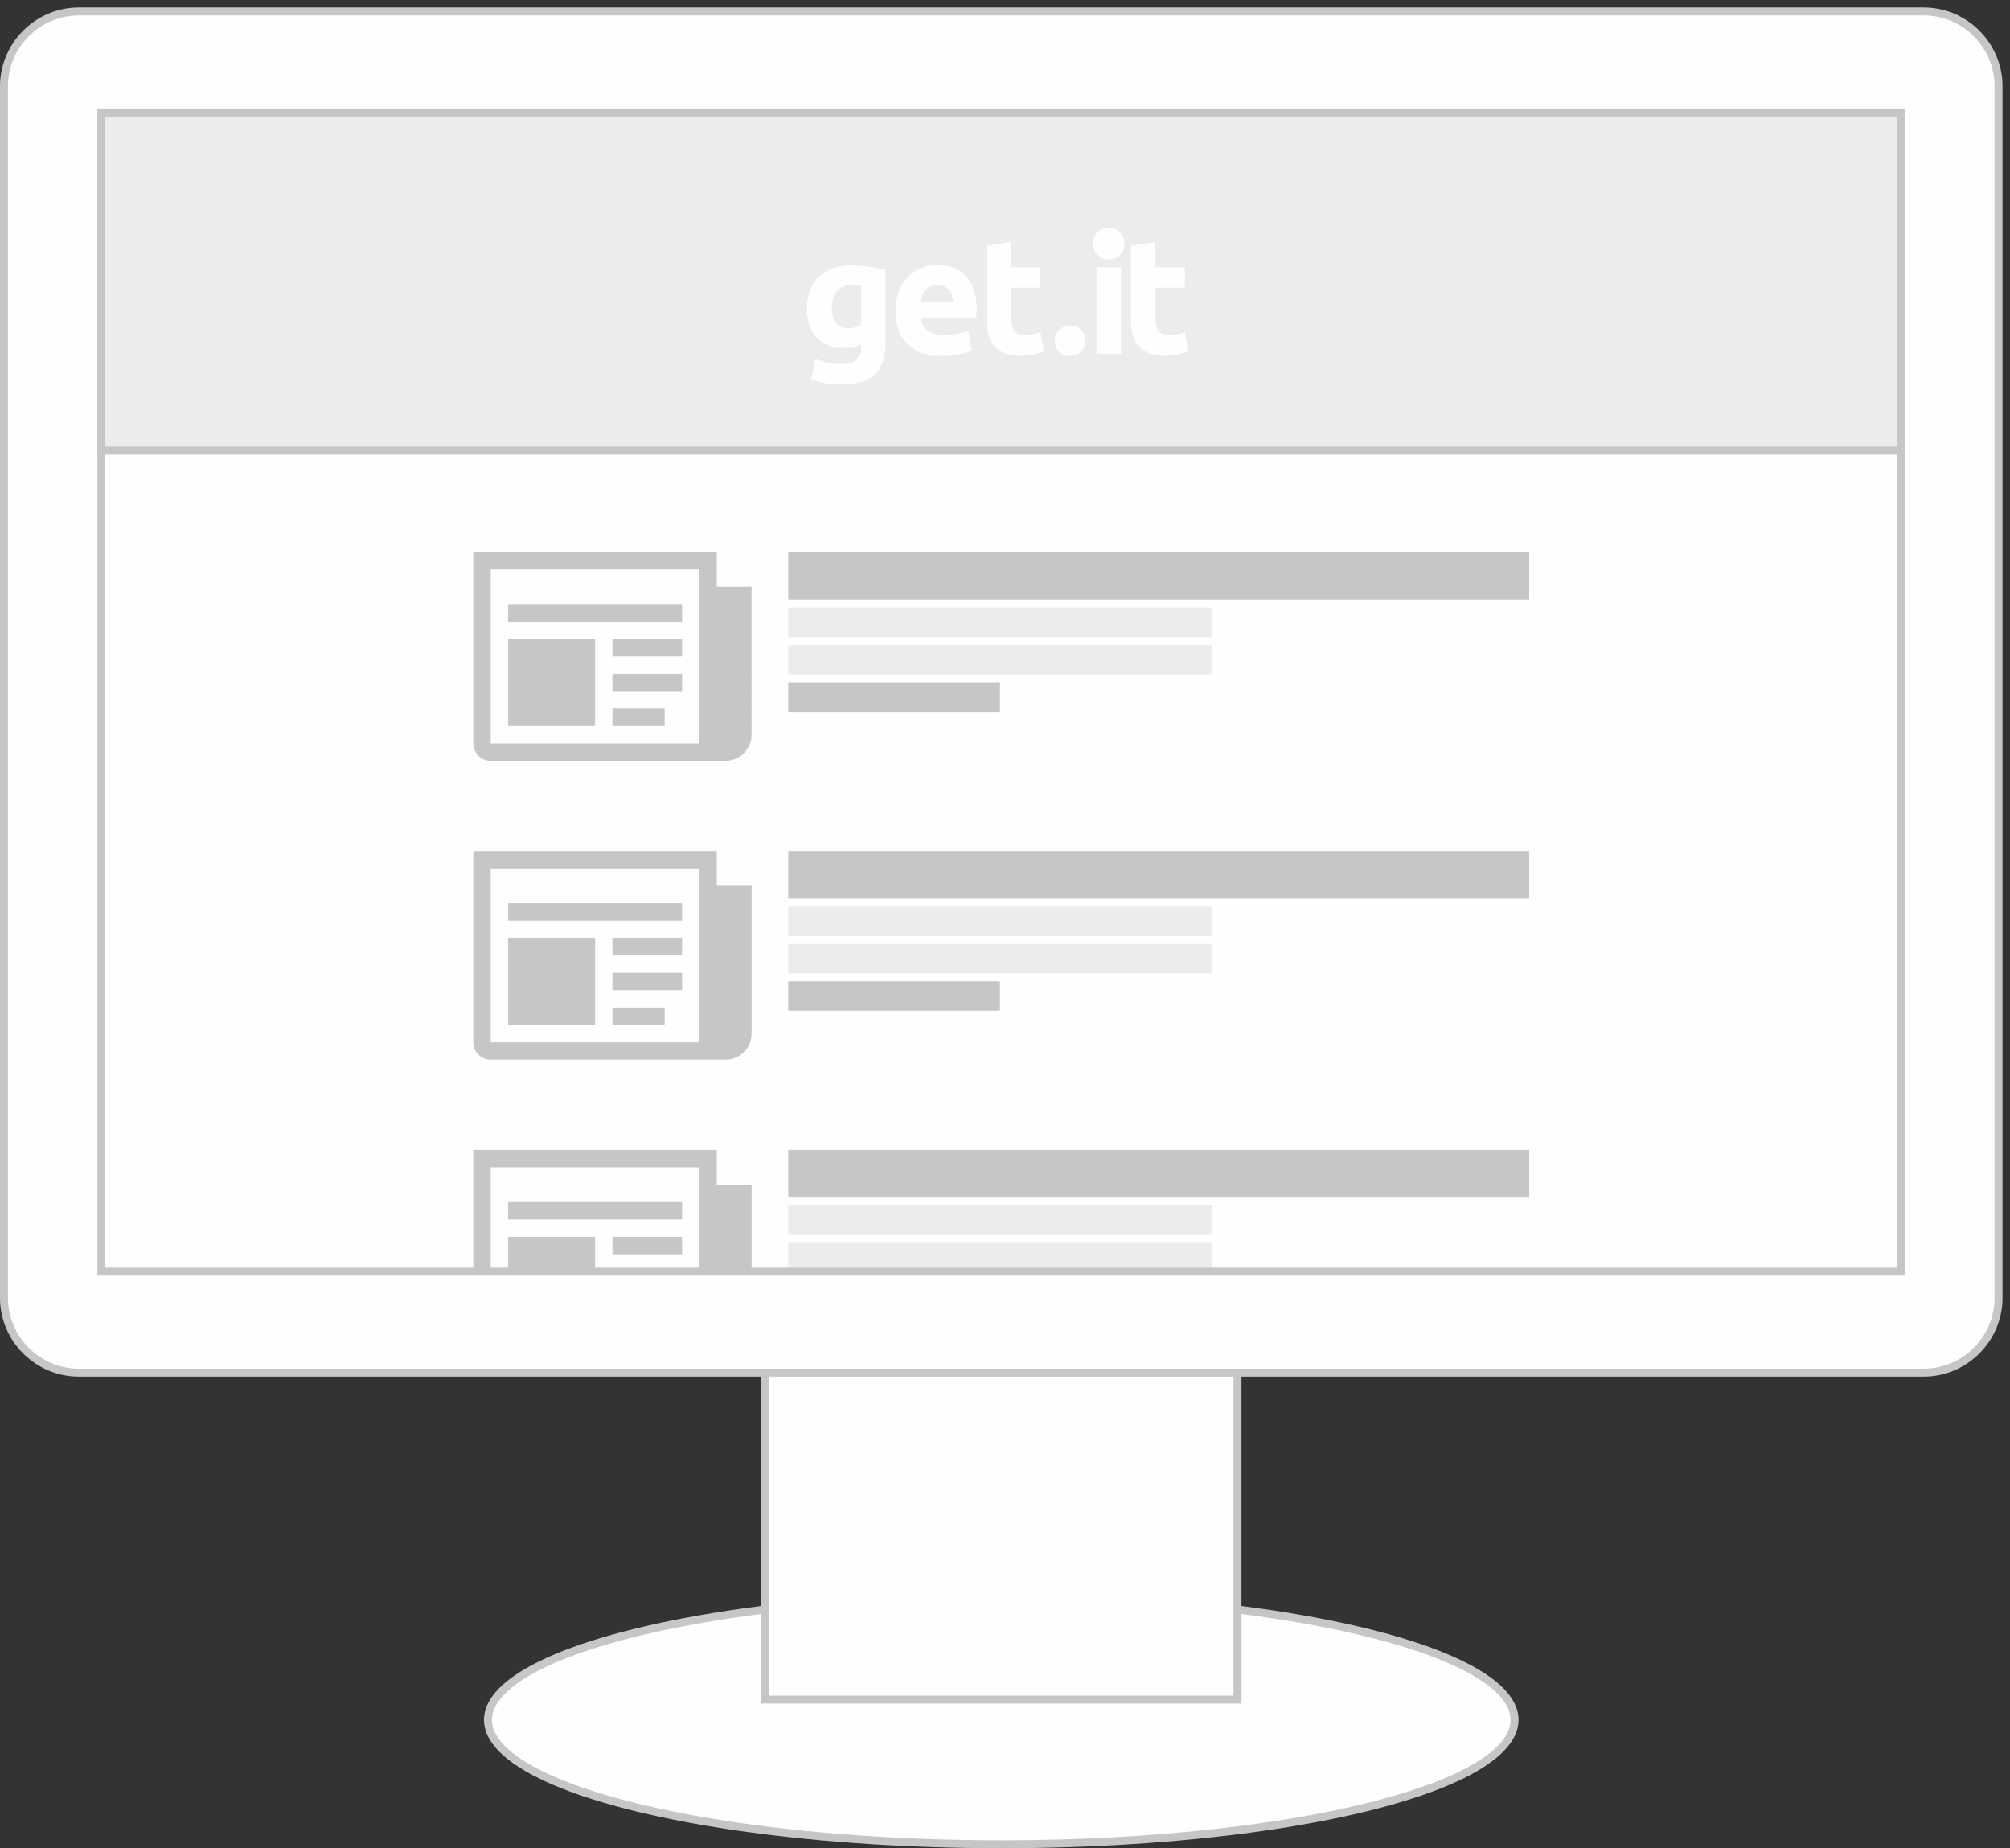
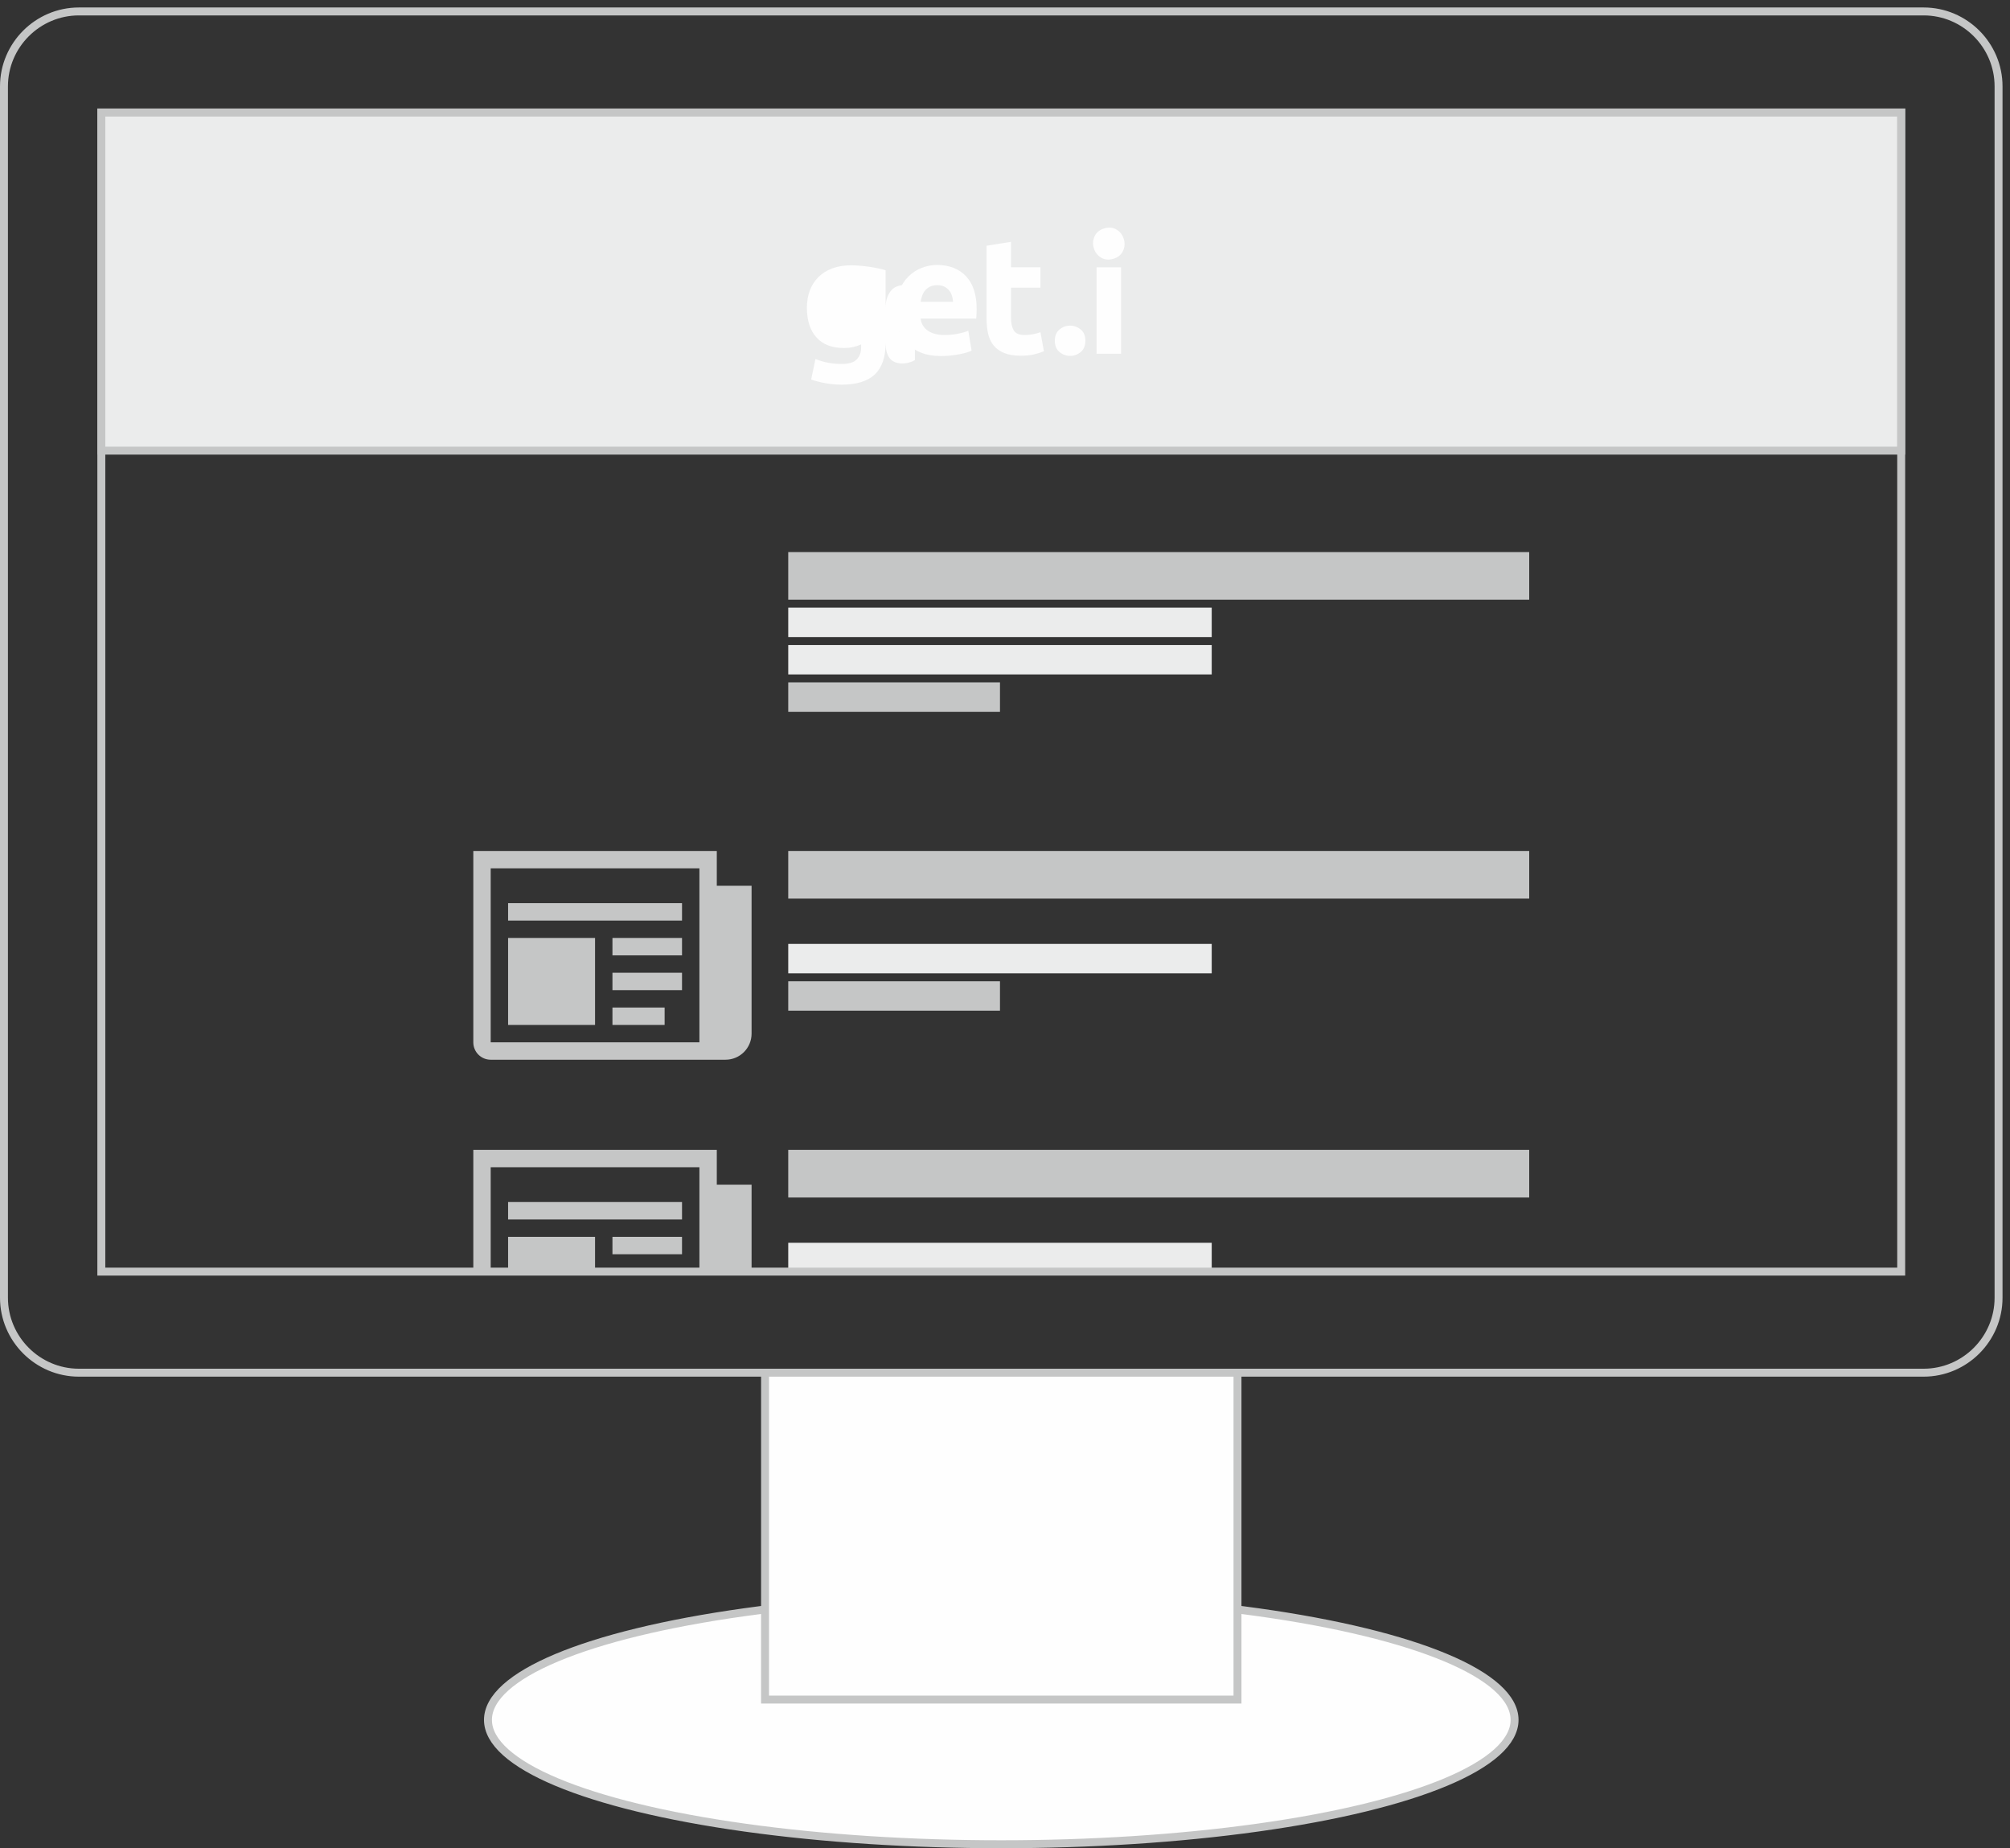
<svg xmlns="http://www.w3.org/2000/svg" xmlns:ns1="http://sodipodi.sourceforge.net/DTD/sodipodi-0.dtd" xmlns:ns2="http://www.inkscape.org/namespaces/inkscape" id="Layer_1" x="0px" y="0px" width="538.116px" height="494.694px" viewBox="0 0 538.116 494.694" xml:space="preserve" ns1:docname="computer-posts_not_proud.svg" ns2:version="1.1 (c4e8f9e, 2021-05-24)">
  <rect x="0" y="0" width="538.116" height="494.694" fill="#333333" stroke="none" />
  <defs id="defs611" />
-   <path fill-rule="evenodd" clip-rule="evenodd" fill="#FEFEFE" d="M21.118,3.063h493.879c11.031,0,20.056,9.025,20.056,20.056  v324.238c0,11.03-9.024,20.056-20.056,20.056H21.118c-11.03,0-20.055-9.025-20.055-20.056V23.119  C1.063,12.088,10.088,3.063,21.118,3.063z" id="path544" />
  <path fill="none" stroke="#C5C6C6" stroke-width="2.126" stroke-miterlimit="22.926" d="M21.118,3.063h493.879  c11.031,0,20.056,9.025,20.056,20.056v324.238c0,11.03-9.024,20.056-20.056,20.056H21.118c-11.03,0-20.055-9.025-20.055-20.056  V23.119C1.063,12.088,10.088,3.063,21.118,3.063z" id="path546" />
  <rect x="27.128" y="30.113" fill-rule="evenodd" clip-rule="evenodd" fill="#EBECEC" width="481.86" height="90.506" id="rect548" />
  <rect x="27.128" y="30.113" fill="none" stroke="#C5C6C6" stroke-width="2.126" stroke-miterlimit="22.926" width="481.86" height="90.506" id="rect550" />
  <ellipse fill-rule="evenodd" clip-rule="evenodd" fill="#FEFEFE" cx="268.058" cy="460.346" rx="137.419" ry="33.285" id="ellipse552" />
  <ellipse fill="none" stroke="#C5C6C6" stroke-width="2.126" stroke-miterlimit="22.926" cx="268.058" cy="460.346" rx="137.419" ry="33.285" id="ellipse554" />
  <rect x="204.816" y="367.414" fill-rule="evenodd" clip-rule="evenodd" fill="#FEFEFE" width="126.484" height="87.494" id="rect556" />
  <rect x="204.816" y="367.414" fill="none" stroke="#C5C6C6" stroke-width="2.126" stroke-miterlimit="22.926" width="126.484" height="87.494" id="rect558" />
-   <path fill="#fefefe" d="m 237.101,91.78 c 0,3.784 -0.961,6.593 -2.883,8.427 -1.921,1.833 -4.892,2.75 -8.91,2.75 -1.409,0 -2.816,-0.124 -4.225,-0.374 -1.409,-0.25 -2.713,-0.58 -3.917,-0.99 l 1.145,-5.5 c 1.026,0.411 2.105,0.733 3.234,0.968 1.129,0.235 2.413,0.352 3.85,0.352 1.877,0 3.205,-0.41 3.982,-1.231 0.777,-0.822 1.166,-1.878 1.166,-3.168 v -0.836 c -0.704,0.323 -1.43,0.565 -2.178,0.727 -0.748,0.161 -1.562,0.242 -2.442,0.242 -3.197,0 -5.647,-0.947 -7.348,-2.838 -1.702,-1.892 -2.552,-4.54 -2.552,-7.943 0,-1.701 0.264,-3.249 0.792,-4.642 0.528,-1.393 1.298,-2.588 2.31,-3.586 1.012,-0.998 2.251,-1.768 3.718,-2.311 1.467,-0.542 3.125,-0.814 4.973,-0.814 0.792,0 1.606,0.037 2.442,0.11 0.836,0.073 1.665,0.168 2.486,0.286 0.821,0.118 1.606,0.257 2.354,0.418 0.748,0.162 1.416,0.33 2.003,0.506 z m -14.39,-9.417 c 0,3.667 1.481,5.501 4.445,5.501 0.674,0 1.305,-0.088 1.891,-0.264 0.587,-0.176 1.086,-0.381 1.497,-0.616 V 76.511 c -0.323,-0.059 -0.704,-0.11 -1.144,-0.155 -0.44,-0.043 -0.954,-0.066 -1.541,-0.066 -1.73,0 -3.021,0.572 -3.872,1.716 -0.85,1.145 -1.276,2.597 -1.276,4.357 z" id="path560" />
+   <path fill="#fefefe" d="m 237.101,91.78 c 0,3.784 -0.961,6.593 -2.883,8.427 -1.921,1.833 -4.892,2.75 -8.91,2.75 -1.409,0 -2.816,-0.124 -4.225,-0.374 -1.409,-0.25 -2.713,-0.58 -3.917,-0.99 l 1.145,-5.5 c 1.026,0.411 2.105,0.733 3.234,0.968 1.129,0.235 2.413,0.352 3.85,0.352 1.877,0 3.205,-0.41 3.982,-1.231 0.777,-0.822 1.166,-1.878 1.166,-3.168 v -0.836 c -0.704,0.323 -1.43,0.565 -2.178,0.727 -0.748,0.161 -1.562,0.242 -2.442,0.242 -3.197,0 -5.647,-0.947 -7.348,-2.838 -1.702,-1.892 -2.552,-4.54 -2.552,-7.943 0,-1.701 0.264,-3.249 0.792,-4.642 0.528,-1.393 1.298,-2.588 2.31,-3.586 1.012,-0.998 2.251,-1.768 3.718,-2.311 1.467,-0.542 3.125,-0.814 4.973,-0.814 0.792,0 1.606,0.037 2.442,0.11 0.836,0.073 1.665,0.168 2.486,0.286 0.821,0.118 1.606,0.257 2.354,0.418 0.748,0.162 1.416,0.33 2.003,0.506 z c 0,3.667 1.481,5.501 4.445,5.501 0.674,0 1.305,-0.088 1.891,-0.264 0.587,-0.176 1.086,-0.381 1.497,-0.616 V 76.511 c -0.323,-0.059 -0.704,-0.11 -1.144,-0.155 -0.44,-0.043 -0.954,-0.066 -1.541,-0.066 -1.73,0 -3.021,0.572 -3.872,1.716 -0.85,1.145 -1.276,2.597 -1.276,4.357 z" id="path560" />
  <path fill="#fefefe" d="m 255.142,80.779 c -0.029,-0.557 -0.125,-1.1 -0.286,-1.627 -0.161,-0.528 -0.411,-0.998 -0.748,-1.409 -0.337,-0.411 -0.763,-0.748 -1.276,-1.012 -0.513,-0.264 -1.151,-0.396 -1.914,-0.396 -0.733,0 -1.363,0.125 -1.892,0.374 -0.528,0.249 -0.969,0.579 -1.32,0.99 -0.353,0.41 -0.624,0.887 -0.814,1.43 -0.19,0.542 -0.33,1.093 -0.418,1.65 z m -15.402,2.508 c 0,-2.054 0.315,-3.85 0.946,-5.39 0.631,-1.541 1.46,-2.824 2.486,-3.85 1.027,-1.027 2.208,-1.804 3.542,-2.333 1.334,-0.528 2.706,-0.792 4.114,-0.792 3.286,0 5.882,1.005 7.788,3.015 1.907,2.009 2.86,4.965 2.86,8.866 0,0.381 -0.015,0.799 -0.044,1.254 -0.029,0.455 -0.059,0.858 -0.088,1.21 h -14.873 c 0.146,1.35 0.778,2.42 1.893,3.212 1.114,0.792 2.61,1.188 4.488,1.188 1.202,0 2.383,-0.11 3.542,-0.33 1.158,-0.22 2.104,-0.491 2.838,-0.813 l 0.88,5.324 c -0.352,0.176 -0.821,0.353 -1.408,0.528 -0.586,0.176 -1.239,0.33 -1.957,0.462 -0.72,0.132 -1.489,0.243 -2.311,0.331 -0.822,0.088 -1.643,0.132 -2.465,0.132 -2.082,0 -3.894,-0.308 -5.434,-0.924 -1.54,-0.616 -2.816,-1.459 -3.829,-2.53 -1.012,-1.071 -1.76,-2.339 -2.244,-3.807 -0.482,-1.467 -0.724,-3.051 -0.724,-4.753 z" id="path562" />
-   <path fill="#fefefe" d="m 302.768,65.774 6.557,-1.056 v 6.82 h 7.876 v 5.457 h -7.876 v 8.14 c 0,1.379 0.241,2.479 0.726,3.3 0.484,0.822 1.46,1.232 2.926,1.232 0.705,0 1.431,-0.066 2.179,-0.198 0.747,-0.132 1.43,-0.315 2.046,-0.55 l 0.924,5.104 c -0.792,0.323 -1.672,0.601 -2.64,0.836 -0.969,0.234 -2.156,0.352 -3.564,0.352 -1.789,0 -3.271,-0.242 -4.444,-0.726 -1.173,-0.484 -2.112,-1.159 -2.816,-2.024 -0.704,-0.865 -1.195,-1.914 -1.474,-3.146 -0.279,-1.232 -0.418,-2.597 -0.418,-4.092 V 65.774 Z" id="path564" />
  <path fill="#fefefe" d="m 295.682,61.122 c -1.253,0.358 -2.123,1.045 -2.609,2.061 -0.486,1.015 -0.572,2.073 -0.257,3.173 0.314,1.1 0.947,1.953 1.896,2.557 0.95,0.604 2.052,0.727 3.304,0.369 1.253,-0.358 2.124,-1.046 2.609,-2.061 0.487,-1.016 0.572,-2.073 0.258,-3.173 -0.314,-1.101 -0.947,-1.953 -1.897,-2.557 -0.95,-0.606 -2.051,-0.728 -3.304,-0.369" id="path566" />
  <rect x="293.57" y="71.538" fill="#fefefe" width="6.557" height="23.146" id="rect568" />
  <path fill="#fefefe" d="m 290.58,91.208 c 0,1.32 -0.417,2.325 -1.254,3.015 -0.836,0.689 -1.782,1.034 -2.838,1.034 -1.056,0 -2.002,-0.345 -2.838,-1.034 -0.837,-0.689 -1.254,-1.694 -1.254,-3.015 0,-1.321 0.417,-2.325 1.254,-3.014 0.836,-0.69 1.782,-1.035 2.838,-1.035 1.056,0 2.002,0.345 2.838,1.035 0.837,0.689 1.254,1.693 1.254,3.014" id="path570" />
  <path fill="#fefefe" d="m 264.118,65.774 6.557,-1.056 v 6.82 h 7.876 v 5.457 h -7.876 v 8.14 c 0,1.379 0.242,2.479 0.727,3.3 0.483,0.822 1.459,1.232 2.926,1.232 0.704,0 1.43,-0.066 2.178,-0.198 0.748,-0.132 1.431,-0.315 2.046,-0.55 l 0.925,5.104 c -0.792,0.323 -1.672,0.601 -2.641,0.836 -0.968,0.234 -2.156,0.352 -3.564,0.352 -1.789,0 -3.271,-0.242 -4.443,-0.726 -1.174,-0.484 -2.112,-1.159 -2.816,-2.024 -0.704,-0.865 -1.195,-1.914 -1.475,-3.146 -0.278,-1.232 -0.418,-2.597 -0.418,-4.092 V 65.774 Z" id="path572" />
-   <path fill="#C5C6C6" d="M191.901,157.08v-9.313h-65.188v51.219c0,2.573,2.083,4.656,4.656,4.656h62.859  c3.858,0,6.984-3.126,6.984-6.984V157.08H191.901z M187.246,198.986H131.37v-46.563h55.875V198.986z M136.027,161.736h46.562v4.657  h-46.562V161.736z M163.964,171.048h18.625v4.657h-18.625V171.048z M163.964,180.361h18.625v4.656h-18.625V180.361z   M163.964,189.673h13.969v4.657h-13.969V189.673z M136.027,171.048h23.281v23.282h-23.281V171.048z" id="path578" />
  <rect x="211.026" y="147.767" fill-rule="evenodd" clip-rule="evenodd" fill="#C5C6C6" width="198.375" height="12.749" id="rect580" />
  <rect x="211.026" y="162.642" fill-rule="evenodd" clip-rule="evenodd" fill="#EBECEC" width="113.375" height="7.875" id="rect582" />
  <rect x="211.026" y="172.642" fill-rule="evenodd" clip-rule="evenodd" fill="#EBECEC" width="113.375" height="7.875" id="rect584" />
  <rect x="211.026" y="182.642" fill-rule="evenodd" clip-rule="evenodd" fill="#C5C6C6" width="56.688" height="7.875" id="rect586" />
  <path fill="#C5C6C6" d="M191.901,237.083v-9.313h-65.188v51.219c0,2.573,2.083,4.656,4.656,4.656h62.859  c3.858,0,6.984-3.127,6.984-6.983v-39.579H191.901z M187.246,278.989H131.37v-46.563h55.875V278.989z M136.027,241.739h46.562v4.657  h-46.562V241.739z M163.964,251.051h18.625v4.656h-18.625V251.051z M163.964,260.364h18.625v4.656h-18.625V260.364z   M163.964,269.676h13.969v4.656h-13.969V269.676z M136.027,251.051h23.281v23.281h-23.281V251.051z" id="path588" />
  <rect x="211.026" y="227.77" fill-rule="evenodd" clip-rule="evenodd" fill="#C5C6C6" width="198.375" height="12.749" id="rect590" />
-   <rect x="211.026" y="242.644" fill-rule="evenodd" clip-rule="evenodd" fill="#EBECEC" width="113.375" height="7.875" id="rect592" />
  <rect x="211.026" y="252.645" fill-rule="evenodd" clip-rule="evenodd" fill="#EBECEC" width="113.375" height="7.875" id="rect594" />
  <rect x="211.026" y="262.645" fill-rule="evenodd" clip-rule="evenodd" fill="#C5C6C6" width="56.688" height="7.875" id="rect596" />
  <path fill="#C5C6C6" d="M136.027,321.742h46.562v4.656h-46.562V321.742z M163.964,331.054h18.625v4.656h-18.625V331.054z   M201.213,340.363h-13.968v-27.934H131.37v27.934h-4.656v-32.59h65.188v9.313h9.312V340.363z M136.027,331.054h23.281v9.309h-23.281  V331.054z" id="path598" />
  <rect x="211.026" y="307.773" fill-rule="evenodd" clip-rule="evenodd" fill="#C5C6C6" width="198.375" height="12.749" id="rect600" />
-   <rect x="211.026" y="322.647" fill-rule="evenodd" clip-rule="evenodd" fill="#EBECEC" width="113.375" height="7.875" id="rect602" />
  <rect x="211.026" y="332.647" fill-rule="evenodd" clip-rule="evenodd" fill="#EBECEC" width="113.375" height="7.716" id="rect604" />
  <rect x="27.128" y="30.113" fill="none" stroke="#C5C6C6" stroke-width="2.126" stroke-miterlimit="22.926" width="481.86" height="310.25" id="rect606" />
</svg>